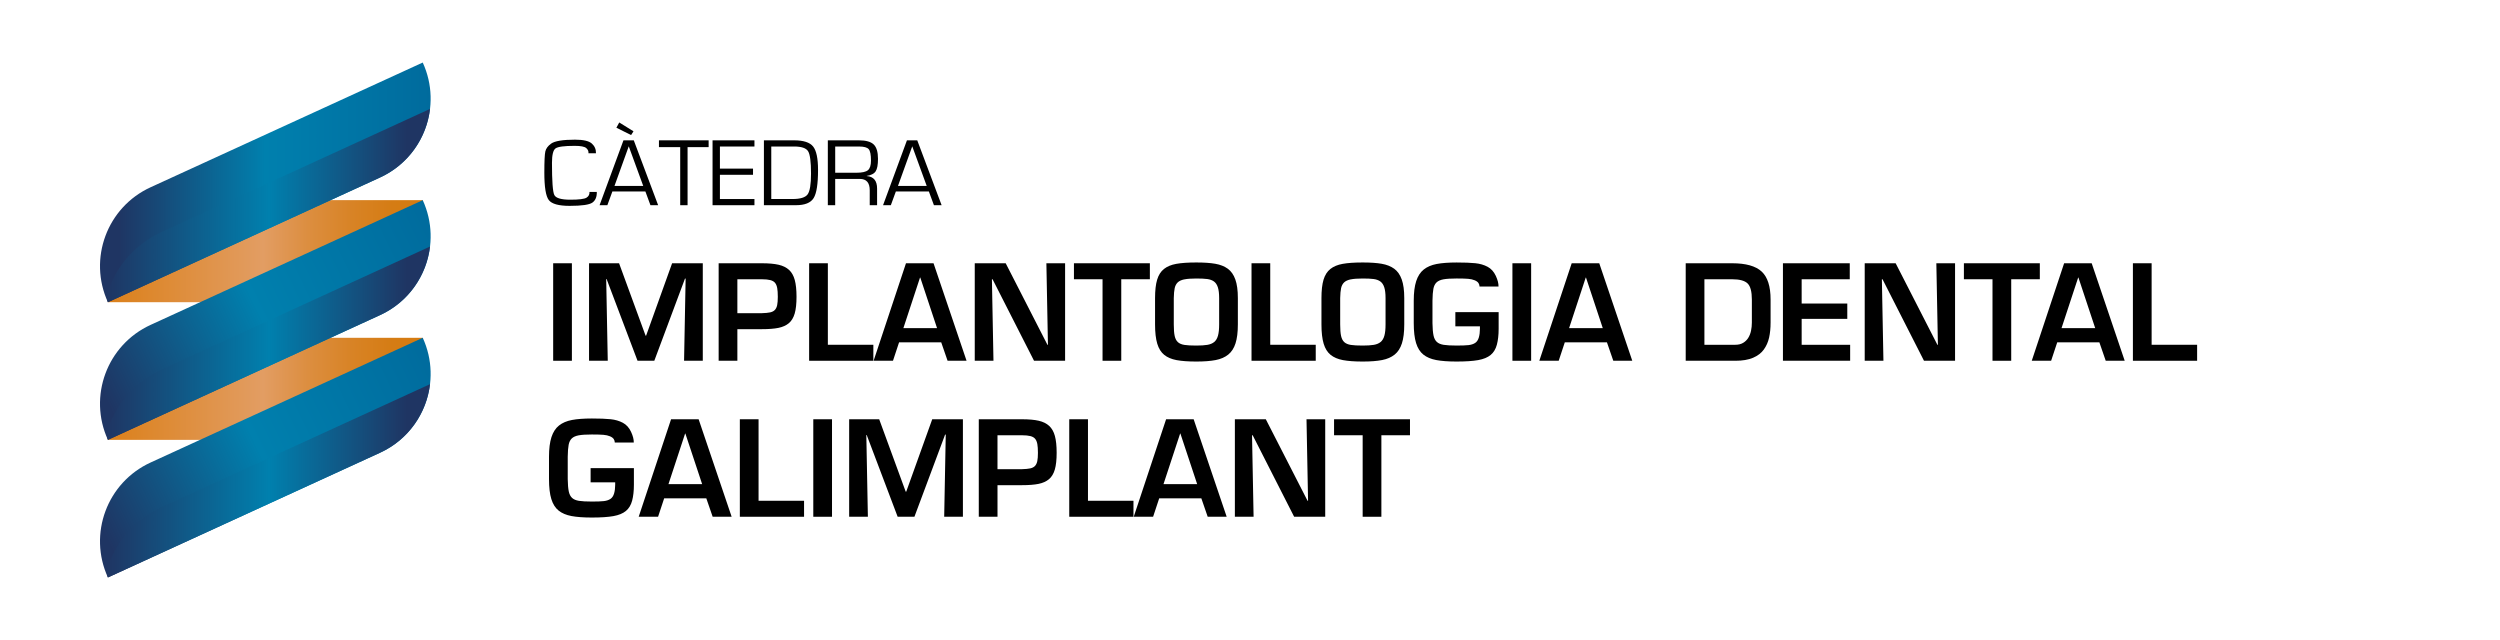
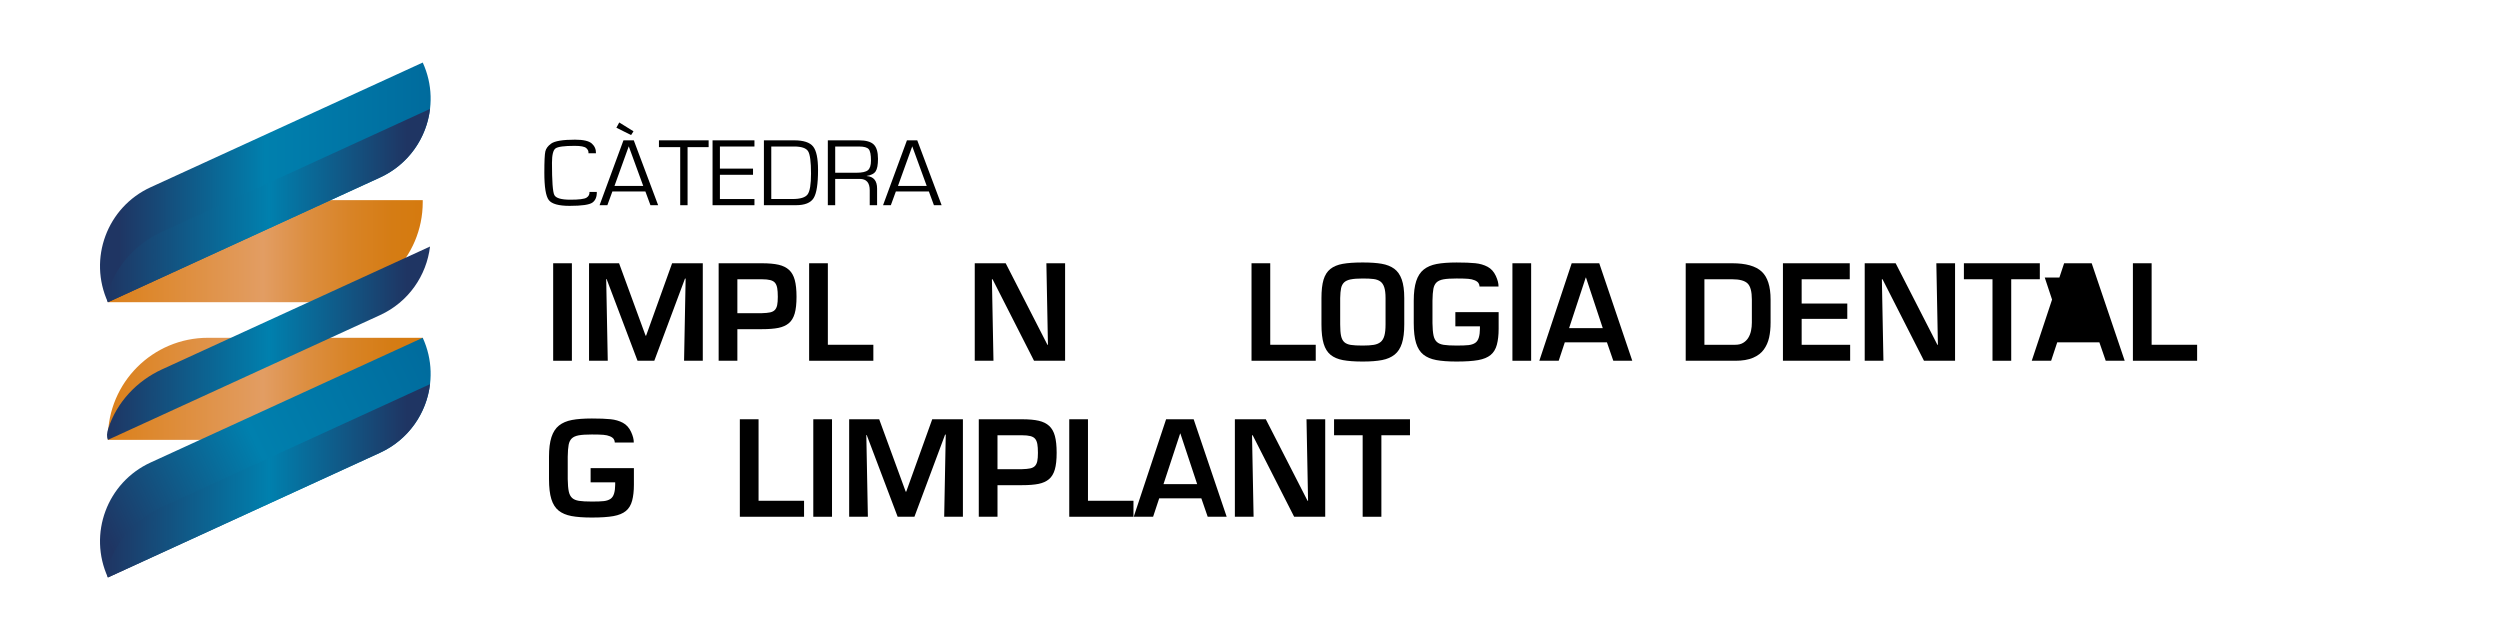
<svg xmlns="http://www.w3.org/2000/svg" xmlns:xlink="http://www.w3.org/1999/xlink" viewBox="0 0 250 64">
  <defs>
    <style>.cls-1{fill:url(#linear-gradient-2);}.cls-2{fill:url(#linear-gradient-4);}.cls-3{fill:url(#linear-gradient-3);}.cls-4{fill:url(#linear-gradient-5);}.cls-5{fill:url(#Degradado_sin_nombre_2);}.cls-6{fill:url(#linear-gradient-7);}.cls-7{fill:url(#linear-gradient-6);}.cls-8{fill:url(#linear-gradient);}</style>
    <linearGradient id="linear-gradient" x1="10.791" y1="25.119" x2="42.274" y2="25.119" gradientUnits="userSpaceOnUse">
      <stop offset="0" stop-color="#db801a" />
      <stop offset=".493" stop-color="#e29d63" />
      <stop offset=".634" stop-color="#dc8e40" />
      <stop offset=".777" stop-color="#d88325" />
      <stop offset=".904" stop-color="#d57c14" />
      <stop offset=".999" stop-color="#d57a0f" />
    </linearGradient>
    <linearGradient id="linear-gradient-2" y1="38.881" y2="38.881" xlink:href="#linear-gradient" />
    <linearGradient id="linear-gradient-3" x1="10" y1="18.238" x2="43.065" y2="18.238" gradientUnits="userSpaceOnUse">
      <stop offset=".056" stop-color="#1f3563" />
      <stop offset=".5" stop-color="#0080ae" />
      <stop offset="1" stop-color="#006b9d" />
    </linearGradient>
    <linearGradient id="linear-gradient-4" x1="10.7" y1="20.556" x2="43.003" y2="20.556" gradientUnits="userSpaceOnUse">
      <stop offset="0" stop-color="#1f3563" />
      <stop offset=".502" stop-color="#0080ae" />
      <stop offset=".927" stop-color="#1f3563" />
    </linearGradient>
    <linearGradient id="Degradado_sin_nombre_2" x1="8.483" y1="40.686" x2="44.136" y2="23.529" gradientUnits="userSpaceOnUse">
      <stop offset=".056" stop-color="#1f3563" />
      <stop offset=".5" stop-color="#0080ae" />
      <stop offset="1" stop-color="#006b9d" />
    </linearGradient>
    <linearGradient id="linear-gradient-5" y1="34.319" y2="34.319" xlink:href="#linear-gradient-4" />
    <linearGradient id="linear-gradient-6" x1="8.483" y1="54.448" x2="44.136" y2="37.291" xlink:href="#linear-gradient-3" />
    <linearGradient id="linear-gradient-7" y1="48.081" y2="48.081" xlink:href="#linear-gradient-4" />
  </defs>
  <g id="Texto">
    <path d="M59.68,19.194c.013.488-.132.842-.435,1.062s-1.064.33-2.284.33c-1.092,0-1.787-.194-2.083-.582-.296-.388-.444-1.301-.444-2.74,0-1.125.033-1.832.1-2.122.067-.29.258-.549.573-.777.369-.266,1.167-.399,2.393-.399.831,0,1.391.128,1.679.385.288.257.428.581.418.974h-.75c.022-.196-.052-.369-.222-.518-.17-.149-.555-.223-1.154-.223-1.051,0-1.693.087-1.925.261s-.349.657-.349,1.45c0,1.822.078,2.89.234,3.203s.689.471,1.6.471c.866,0,1.407-.068,1.622-.204.215-.136.313-.326.294-.57h.731Z" />
    <path d="M64.539,19.147h-3.301l-.502,1.374h-.779l2.389-6.487h1.032l2.436,6.487h-.769l-.506-1.374ZM64.324,18.595l-1.448-3.964-1.428,3.964h2.876ZM61.925,12.246l1.424.884-.239.375-1.471-.732.287-.528Z" />
    <path d="M68.757,14.713v5.808h-.736v-5.808h-2.126v-.68h4.968v.68h-2.107Z" />
    <path d="M71.991,14.651v2.21h3.311v.618h-3.311v2.424h3.454v.618h-4.19v-6.487h4.19v.618h-3.454Z" />
    <path d="M76.391,20.52v-6.487h3.019c.933,0,1.565.204,1.897.613.331.409.497,1.191.497,2.348,0,1.407-.147,2.346-.442,2.818-.295.472-.883.708-1.765.708h-3.205ZM77.127,19.902h2.126c.78,0,1.283-.155,1.51-.466.226-.311.339-1.003.339-2.077,0-1.179-.098-1.925-.294-2.238-.196-.314-.665-.471-1.407-.471h-2.274v5.252Z" />
    <path d="M82.783,20.52v-6.487h3.105c.701,0,1.194.138,1.481.413.287.276.43.754.43,1.435,0,.599-.078,1.016-.234,1.252s-.454.389-.893.459v.014c.691.051,1.037.469,1.037,1.255v1.659h-.736v-1.492c0-.757-.33-1.136-.989-1.136h-2.465v2.628h-.736ZM83.519,17.274h2.126c.561,0,.943-.085,1.147-.254.204-.17.306-.489.306-.958,0-.586-.076-.968-.227-1.145-.151-.177-.475-.266-.972-.266h-2.379v2.623Z" />
    <path d="M92.887,19.147h-3.301l-.502,1.374h-.779l2.389-6.487h1.032l2.436,6.487h-.769l-.506-1.374ZM92.672,18.595l-1.447-3.964-1.428,3.964h2.876Z" />
    <path d="M57.189,36.076h-1.872v-9.75h1.872v9.75Z" />
    <path d="M65.43,36.076h-1.677l-3.094-8.177h-.039l.156,8.177h-1.872v-9.75h3.003l2.652,7.241h.052l2.6-7.241h3.068v9.75h-1.872l.156-8.216h-.065l-3.068,8.216Z" />
    <path d="M71.865,26.326h4.316c.685,0,1.244.05,1.677.149.433.1.782.271,1.046.514.264.243.455.579.572,1.007.117.429.176.99.176,1.684s-.061,1.25-.182,1.67c-.122.42-.316.743-.585.969-.269.225-.616.381-1.04.468-.425.087-.979.13-1.664.13h-2.444v3.159h-1.872v-9.75ZM76.181,31.318c.347-.009.622-.035.826-.078.204-.043.362-.124.475-.241.112-.117.19-.277.234-.481.043-.204.065-.483.065-.838,0-.364-.02-.654-.059-.871-.039-.216-.11-.39-.214-.52s-.262-.223-.475-.279-.496-.084-.852-.084h-2.444v3.393h2.444Z" />
    <path d="M82.785,34.477h4.55v1.599h-6.422v-9.75h1.872v8.151Z" />
-     <path d="M89.909,34.23l-.611,1.846h-1.937l3.237-9.75h2.756l3.302,9.75h-1.898l-.637-1.846h-4.212ZM92.028,27.756h-.026l-1.664,5.057h3.367l-1.677-5.057Z" />
    <path d="M104.638,26.326h1.872v9.75h-3.107l-4.147-8.151h-.065l.156,8.151h-1.872v-9.75h3.094l4.173,8.151h.052l-.156-8.151Z" />
-     <path d="M112.126,36.076h-1.872v-8.151h-2.86v-1.599h7.592v1.599h-2.86v8.151Z" />
-     <path d="M121.531,26.378c.498.087.914.252,1.248.494.334.243.585.6.754,1.073.169.472.253,1.094.253,1.865v2.626c0,.78-.078,1.413-.234,1.898-.156.486-.399.86-.728,1.125-.33.265-.748.447-1.255.546-.507.099-1.155.149-1.943.149-.806,0-1.462-.048-1.969-.143-.507-.095-.919-.271-1.235-.526-.316-.256-.548-.626-.695-1.112s-.221-1.131-.221-1.937v-2.626c0-.762.069-1.375.208-1.839.139-.463.366-.821.683-1.073.316-.251.728-.422,1.235-.513.507-.091,1.172-.137,1.996-.137.771,0,1.406.043,1.905.13ZM118.424,27.938c-.29.061-.509.163-.656.306s-.247.334-.299.572c-.052.239-.083.57-.091.995v2.626c0,.503.03.891.091,1.164.061.273.169.479.325.618.156.139.373.229.65.273s.672.065,1.183.065c.459,0,.83-.024,1.111-.071.282-.048.509-.143.683-.286s.299-.353.377-.63c.078-.277.117-.654.117-1.131v-2.626c0-.459-.043-.821-.13-1.085-.087-.264-.219-.459-.396-.585-.178-.125-.401-.206-.669-.24-.269-.035-.633-.052-1.092-.052-.511,0-.912.03-1.203.091Z" />
    <path d="M127.024,34.477h4.55v1.599h-6.422v-9.75h1.872v8.151Z" />
    <path d="M138.171,26.378c.498.087.914.252,1.248.494.334.243.585.6.754,1.073.169.472.253,1.094.253,1.865v2.626c0,.78-.078,1.413-.234,1.898-.156.486-.399.86-.728,1.125-.33.265-.748.447-1.255.546-.507.099-1.155.149-1.943.149-.806,0-1.462-.048-1.969-.143-.507-.095-.919-.271-1.235-.526-.316-.256-.548-.626-.695-1.112s-.221-1.131-.221-1.937v-2.626c0-.762.069-1.375.208-1.839.139-.463.366-.821.683-1.073.316-.251.728-.422,1.235-.513.507-.091,1.172-.137,1.996-.137.771,0,1.406.043,1.905.13ZM135.064,27.938c-.29.061-.509.163-.656.306s-.247.334-.299.572c-.052.239-.083.57-.091.995v2.626c0,.503.03.891.091,1.164.061.273.169.479.325.618.156.139.373.229.65.273s.672.065,1.183.065c.459,0,.83-.024,1.111-.071.282-.048.509-.143.683-.286s.299-.353.377-.63c.078-.277.117-.654.117-1.131v-2.626c0-.459-.043-.821-.13-1.085-.087-.264-.219-.459-.396-.585-.178-.125-.401-.206-.669-.24-.269-.035-.633-.052-1.092-.052-.511,0-.912.03-1.203.091Z" />
    <path d="M149.864,31.214v1.664c0,.616-.059,1.144-.176,1.586-.117.442-.325.786-.624,1.033-.299.247-.715.418-1.248.514-.533.095-1.25.143-2.151.143-.832,0-1.512-.05-2.041-.149-.529-.1-.958-.282-1.287-.546-.329-.264-.572-.647-.728-1.15-.156-.502-.234-1.17-.234-2.002v-2.236c0-.806.083-1.46.247-1.963.165-.502.416-.888.754-1.157s.769-.453,1.293-.553c.524-.099,1.189-.149,1.996-.149.78,0,1.402.024,1.866.072.463.047.873.167,1.229.357.355.19.628.492.819.903.19.412.282.77.273,1.073h-1.898c0-.122-.035-.236-.104-.345s-.195-.202-.377-.279c-.182-.078-.401-.128-.657-.149-.255-.022-.639-.033-1.15-.033-.572,0-1.012.028-1.319.084-.308.057-.54.161-.696.312-.156.152-.26.364-.312.637-.052.273-.082.669-.091,1.189v2.236c.009.538.043.949.104,1.235.061.286.171.503.332.65.16.147.39.245.689.292.299.047.73.071,1.293.071.529,0,.925-.015,1.189-.045s.483-.102.657-.214c.173-.113.297-.295.371-.546.073-.251.11-.542.11-.871v-.247h-2.457v-1.417h4.329Z" />
    <path d="M153.114,36.076h-1.872v-9.75h1.872v9.75Z" />
    <path d="M156.481,34.23l-.611,1.846h-1.937l3.237-9.75h2.756l3.302,9.75h-1.898l-.637-1.846h-4.212ZM158.6,27.756h-.026l-1.664,5.057h3.367l-1.677-5.057Z" />
    <path d="M168.57,26.326h4.654c1.36,0,2.34.275,2.938.826s.897,1.484.897,2.801v2.301c0,.563-.05,1.066-.149,1.508s-.275.838-.526,1.189c-.251.351-.611.626-1.079.826-.468.199-1.058.299-1.768.299h-4.966v-9.75ZM173.536,34.477c.303,0,.561-.062.773-.188.212-.125.384-.292.514-.5s.223-.444.279-.708c.056-.264.084-.54.084-.825v-2.301c0-.797-.143-1.334-.429-1.612-.286-.277-.798-.416-1.534-.416h-2.782v6.552h3.094Z" />
    <path d="M180.166,30.356h4.563v1.534h-4.563v2.587h4.849v1.599h-6.721v-9.75h6.682v1.599h-4.81v2.431Z" />
    <path d="M193.634,26.326h1.872v9.75h-3.107l-4.147-8.151h-.065l.156,8.151h-1.872v-9.75h3.094l4.173,8.151h.052l-.156-8.151Z" />
    <path d="M201.122,36.076h-1.872v-8.151h-2.86v-1.599h7.592v1.599h-2.86v8.151Z" />
-     <path d="M205.724,34.23l-.611,1.846h-1.937l3.237-9.75h2.756l3.302,9.75h-1.898l-.637-1.846h-4.212ZM207.843,27.756h-.026l-1.664,5.057h3.367l-1.677-5.057Z" />
+     <path d="M205.724,34.23l-.611,1.846h-1.937l3.237-9.75h2.756l3.302,9.75h-1.898l-.637-1.846h-4.212ZM207.843,27.756h-.026l-1.664,5.057l-1.677-5.057Z" />
    <path d="M215.162,34.477h4.55v1.599h-6.422v-9.75h1.872v8.151Z" />
    <path d="M63.39,46.814v1.664c0,.616-.059,1.144-.176,1.586-.117.442-.325.786-.624,1.033-.299.247-.715.418-1.248.514-.533.095-1.25.143-2.151.143-.832,0-1.512-.05-2.041-.149-.529-.1-.958-.282-1.287-.546-.329-.264-.572-.647-.728-1.15-.156-.502-.234-1.17-.234-2.002v-2.236c0-.806.083-1.46.247-1.963.165-.502.416-.888.754-1.157s.769-.453,1.293-.553c.524-.099,1.189-.149,1.996-.149.78,0,1.402.024,1.866.072.463.047.873.167,1.229.357.355.19.628.492.819.903.19.412.282.77.273,1.073h-1.898c0-.122-.035-.236-.104-.345s-.195-.202-.377-.279c-.182-.078-.401-.128-.657-.149-.255-.022-.639-.033-1.15-.033-.572,0-1.012.028-1.319.084-.308.057-.54.161-.696.312-.156.152-.26.364-.312.637-.052.273-.082.669-.091,1.189v2.236c.009.538.043.949.104,1.235.061.286.171.503.332.65.16.147.39.245.689.292.299.047.73.071,1.293.071.529,0,.925-.015,1.189-.045s.483-.102.657-.214c.173-.113.297-.295.371-.546.073-.251.11-.542.11-.871v-.247h-2.457v-1.417h4.329Z" />
-     <path d="M66.418,49.83l-.611,1.846h-1.937l3.237-9.75h2.756l3.302,9.75h-1.898l-.637-1.846h-4.212ZM68.537,43.356h-.026l-1.664,5.057h3.367l-1.677-5.057Z" />
    <path d="M75.856,50.077h4.55v1.599h-6.422v-9.75h1.872v8.151Z" />
    <path d="M83.201,51.676h-1.872v-9.75h1.872v9.75Z" />
    <path d="M91.442,51.676h-1.677l-3.094-8.177h-.039l.156,8.177h-1.872v-9.75h3.003l2.652,7.241h.052l2.6-7.241h3.068v9.75h-1.872l.156-8.216h-.065l-3.068,8.216Z" />
    <path d="M97.878,41.926h4.316c.685,0,1.244.05,1.677.149.433.1.782.271,1.046.514.264.243.455.579.572,1.007.117.429.176.99.176,1.684s-.061,1.25-.182,1.67c-.122.42-.316.743-.585.969-.269.225-.616.381-1.04.468-.425.087-.979.13-1.664.13h-2.444v3.159h-1.872v-9.75ZM102.193,46.918c.347-.009.622-.035.826-.078.204-.043.362-.124.475-.241.112-.117.19-.277.234-.481.043-.204.065-.483.065-.838,0-.364-.02-.654-.059-.871-.039-.216-.11-.39-.214-.52s-.262-.223-.475-.279-.496-.084-.852-.084h-2.444v3.393h2.444Z" />
    <path d="M108.797,50.077h4.55v1.599h-6.422v-9.75h1.872v8.151Z" />
    <path d="M115.921,49.83l-.611,1.846h-1.937l3.237-9.75h2.756l3.302,9.75h-1.898l-.637-1.846h-4.212ZM118.04,43.356h-.026l-1.664,5.057h3.367l-1.677-5.057Z" />
    <path d="M130.65,41.926h1.872v9.75h-3.107l-4.147-8.151h-.065l.156,8.151h-1.872v-9.75h3.094l4.173,8.151h.052l-.156-8.151Z" />
    <path d="M138.138,51.676h-1.872v-8.151h-2.86v-1.599h7.592v1.599h-2.86v8.151Z" />
  </g>
  <g id="Logos">
    <path class="cls-8" d="M20.795,20.016h21.479v.201c0,5.522-4.483,10.004-10.004,10.004H10.791v-.201c0-5.522,4.483-10.005,10.005-10.005Z" />
    <path class="cls-1" d="M20.795,33.778h21.479v.201c0,5.522-4.483,10.005-10.005,10.005H10.791v-.201c0-5.522,4.483-10.004,10.004-10.004Z" />
    <path class="cls-3" d="M42.274,6.254h0l-27.213,12.472c-4.354,1.995-6.266,7.142-4.27,11.496h0l27.213-12.472c4.354-1.995,6.266-7.142,4.27-11.496Z" />
    <path class="cls-2" d="M16.215,23.168c-2.533,1.161-4.536,3.288-5.394,5.939-.137.424-.17.807-.029,1.115h0l27.213-12.472c2.849-1.306,4.651-3.96,4.999-6.859l-26.788,12.277Z" />
-     <path class="cls-5" d="M42.274,20.016h0s-27.213,12.472-27.213,12.472c-4.354,1.995-6.266,7.142-4.27,11.496h0l27.213-12.472c4.354-1.995,6.266-7.142,4.27-11.496Z" />
    <path class="cls-4" d="M16.215,36.93c-2.533,1.161-4.536,3.288-5.394,5.939-.137.424-.17.807-.029,1.115h0l27.213-12.472c2.849-1.305,4.651-3.96,4.999-6.859l-26.788,12.277Z" />
    <path class="cls-7" d="M42.274,33.778h0l-27.213,12.472c-4.354,1.995-6.266,7.142-4.27,11.496h0l27.213-12.472c4.354-1.995,6.266-7.142,4.27-11.496Z" />
    <path class="cls-6" d="M16.215,50.692c-2.533,1.161-4.536,3.288-5.394,5.939-.137.424-.17.807-.029,1.115h0l27.213-12.472c2.849-1.306,4.651-3.96,4.999-6.859l-26.788,12.277Z" />
  </g>
</svg>